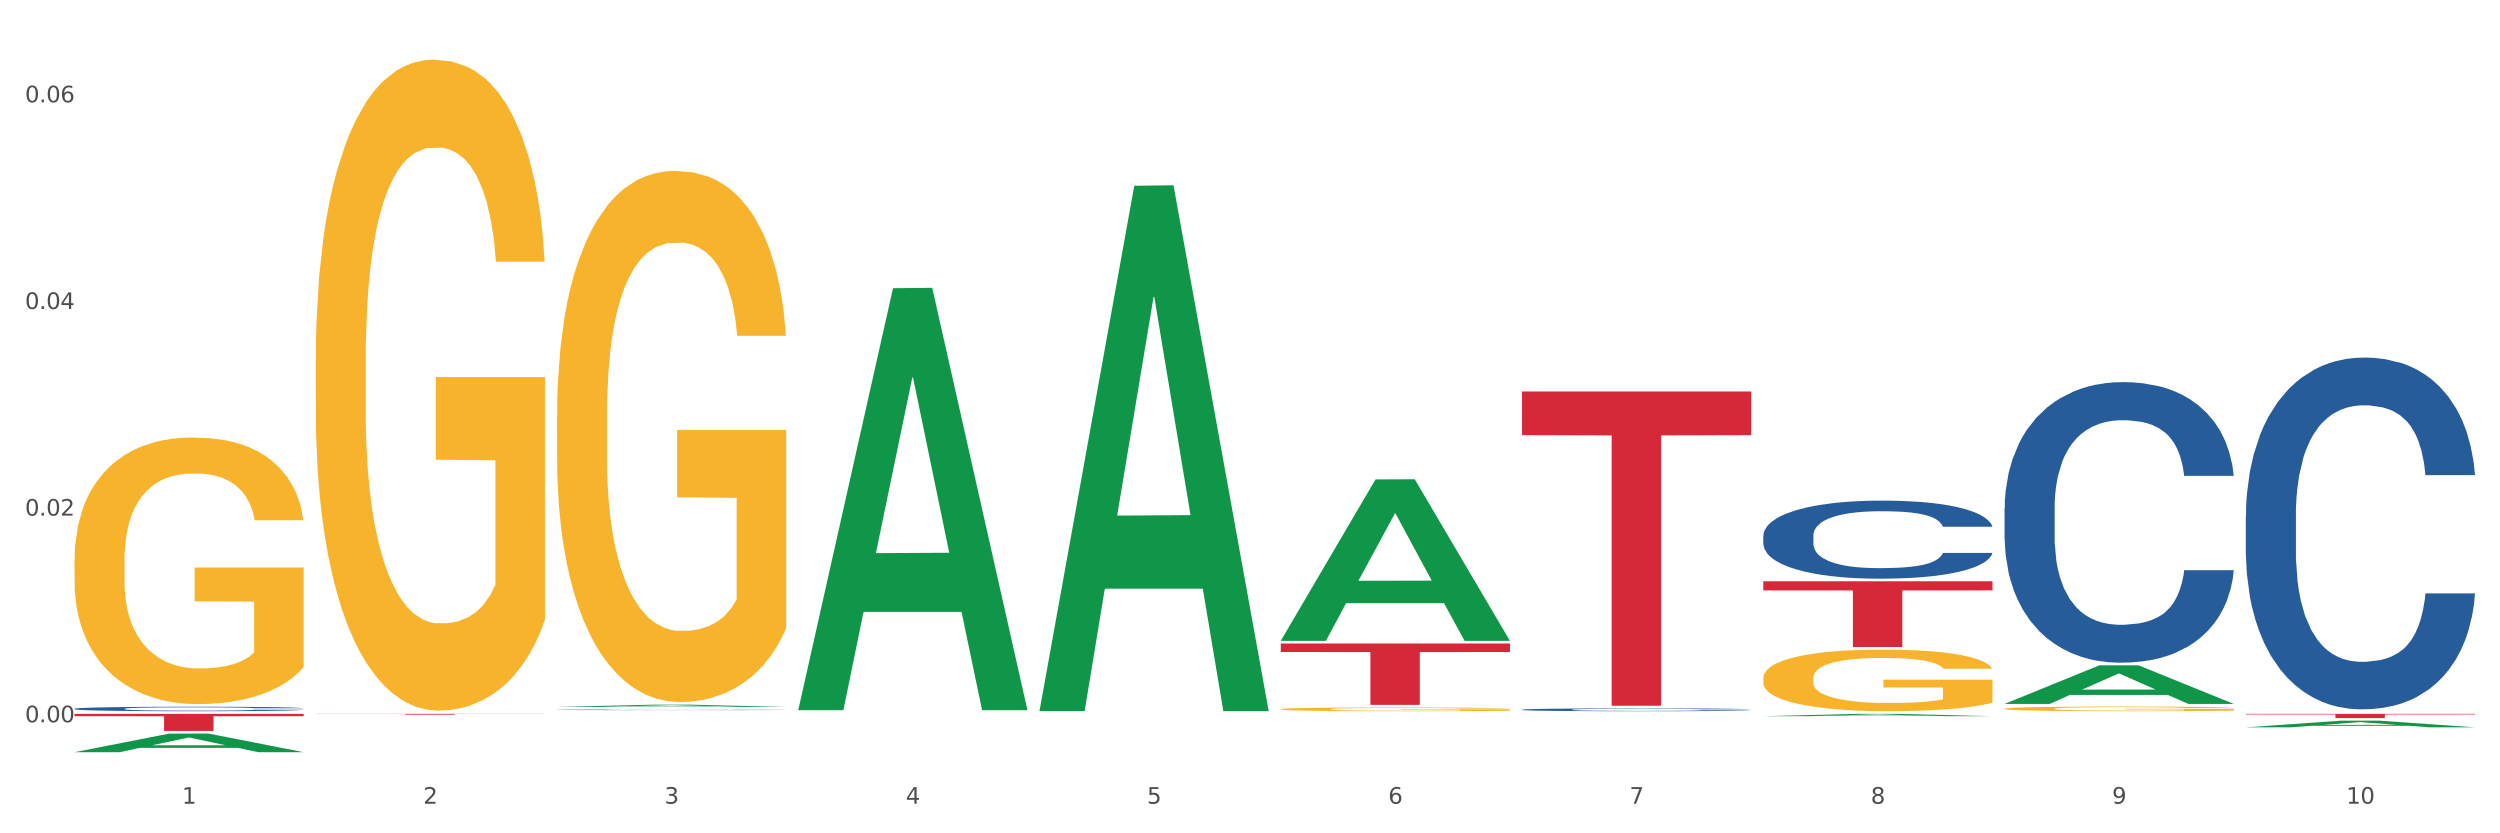
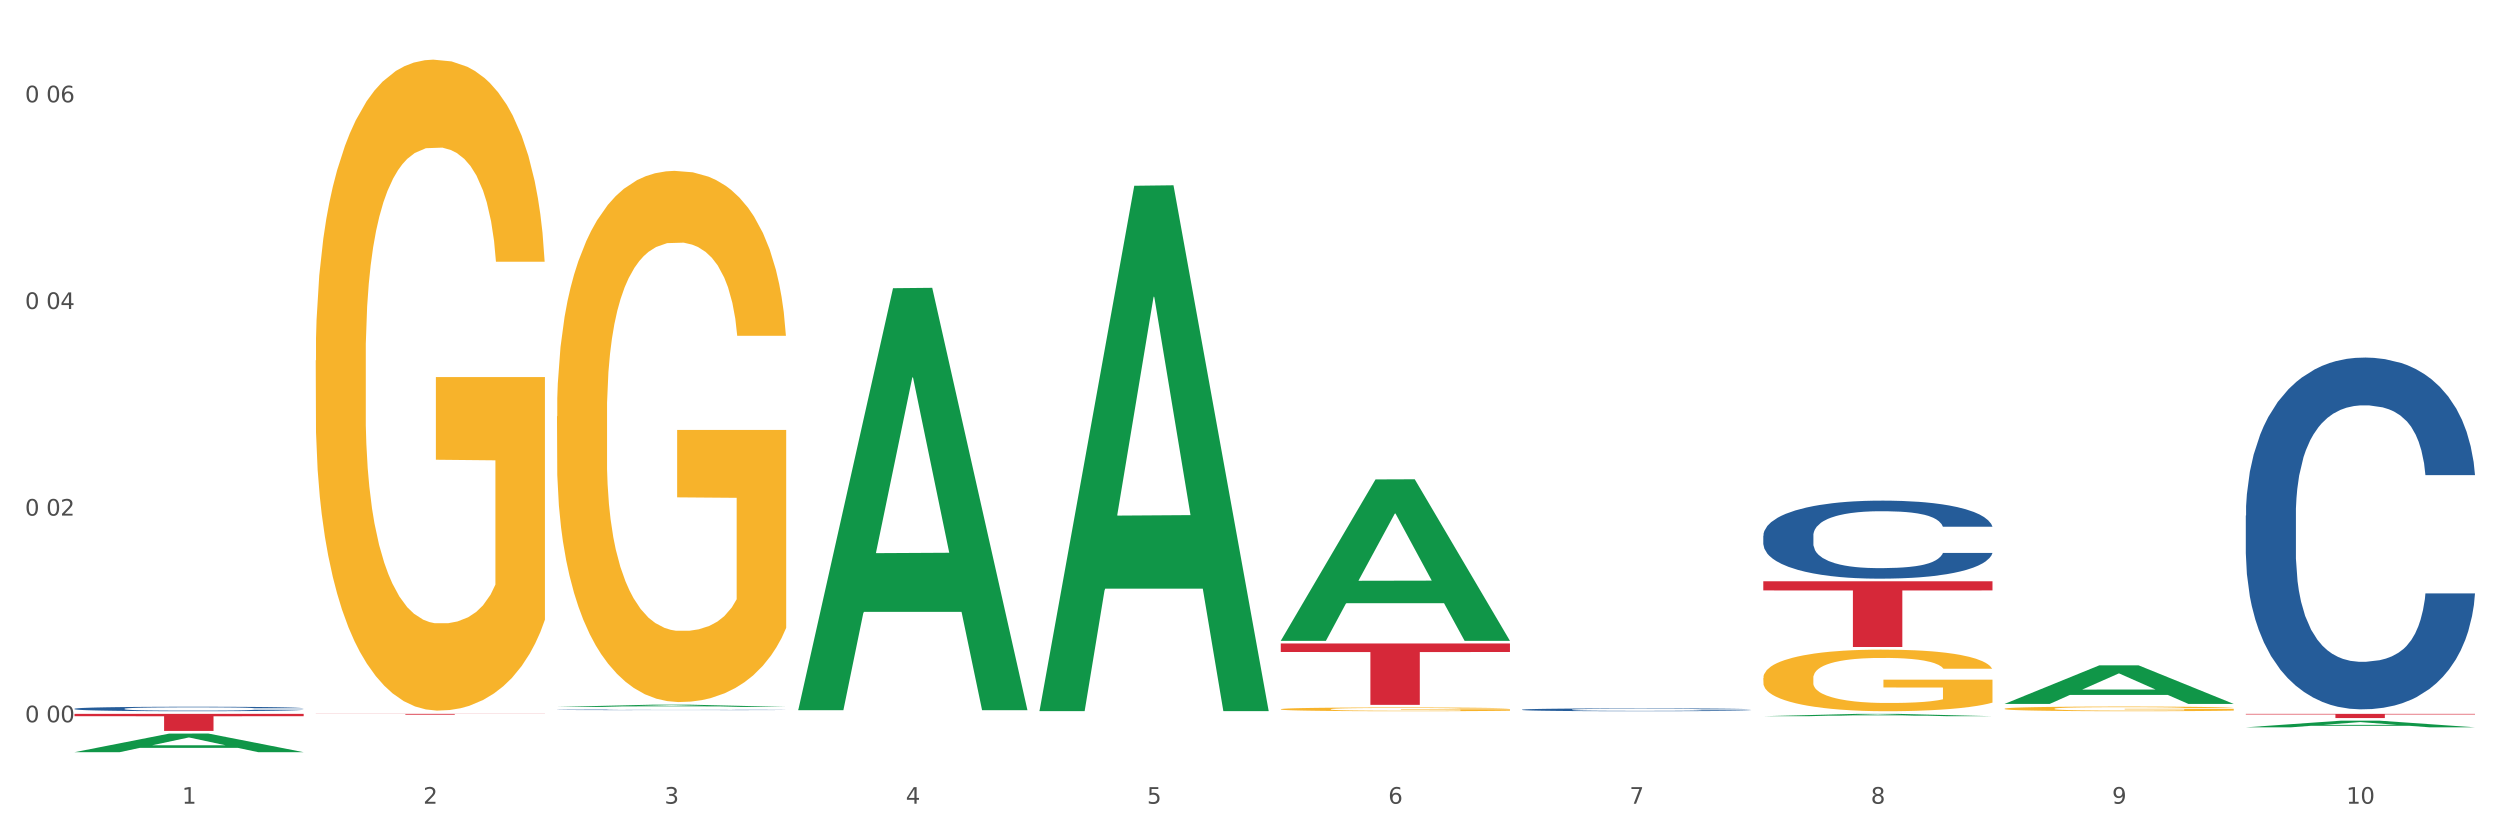
<svg xmlns="http://www.w3.org/2000/svg" xmlns:xlink="http://www.w3.org/1999/xlink" width="1080pt" height="360pt" viewBox="0 0 1080 360" version="1.1">
  <rect x="0" y="0" width="1080" height="360" fill="#333333" stroke="none" />
  <defs>
    <style type="text/css">*{stroke-linejoin: round; stroke-linecap: butt}</style>
  </defs>
  <g id="figure_1">
    <g id="patch_1">
      <path d="M 0 360  L 1080 360  L 1080 0  L 0 0  z " style="fill: #ffffff; stroke: #ffffff; stroke-linejoin: miter" />
    </g>
    <g id="axes_1">
      <g id="matplotlib.axis_1">
        <g id="xtick_1">
          <g id="text_1">
            <g style="fill: #4d4d4d" transform="translate(78.627 347.204) scale(0.096 -0.096)">
              <defs>
                <path id="DejaVuSans-31" d="M 794 531  L 1825 531  L 1825 4091  L 703 3866  L 703 4441  L 1819 4666  L 2450 4666  L 2450 531  L 3481 531  L 3481 0  L 794 0  L 794 531  z " transform="scale(0.016)" />
              </defs>
              <use xlink:href="#DejaVuSans-31" />
            </g>
          </g>
        </g>
        <g id="xtick_2">
          <g id="text_2">
            <g style="fill: #4d4d4d" transform="translate(182.851 347.204) scale(0.096 -0.096)">
              <defs>
                <path id="DejaVuSans-32" d="M 1228 531  L 3431 531  L 3431 0  L 469 0  L 469 531  Q 828 903 1448 1529  Q 2069 2156 2228 2338  Q 2531 2678 2651 2914  Q 2772 3150 2772 3378  Q 2772 3750 2511 3984  Q 2250 4219 1831 4219  Q 1534 4219 1204 4116  Q 875 4013 500 3803  L 500 4441  Q 881 4594 1212 4672  Q 1544 4750 1819 4750  Q 2544 4750 2975 4387  Q 3406 4025 3406 3419  Q 3406 3131 3298 2873  Q 3191 2616 2906 2266  Q 2828 2175 2409 1742  Q 1991 1309 1228 531  z " transform="scale(0.016)" />
              </defs>
              <use xlink:href="#DejaVuSans-32" />
            </g>
          </g>
        </g>
        <g id="xtick_3">
          <g id="text_3">
            <g style="fill: #4d4d4d" transform="translate(287.074 347.204) scale(0.096 -0.096)">
              <defs>
                <path id="DejaVuSans-33" d="M 2597 2516  Q 3050 2419 3304 2112  Q 3559 1806 3559 1356  Q 3559 666 3084 287  Q 2609 -91 1734 -91  Q 1441 -91 1130 -33  Q 819 25 488 141  L 488 750  Q 750 597 1062 519  Q 1375 441 1716 441  Q 2309 441 2620 675  Q 2931 909 2931 1356  Q 2931 1769 2642 2001  Q 2353 2234 1838 2234  L 1294 2234  L 1294 2753  L 1863 2753  Q 2328 2753 2575 2939  Q 2822 3125 2822 3475  Q 2822 3834 2567 4026  Q 2313 4219 1838 4219  Q 1578 4219 1281 4162  Q 984 4106 628 3988  L 628 4550  Q 988 4650 1302 4700  Q 1616 4750 1894 4750  Q 2613 4750 3031 4423  Q 3450 4097 3450 3541  Q 3450 3153 3228 2886  Q 3006 2619 2597 2516  z " transform="scale(0.016)" />
              </defs>
              <use xlink:href="#DejaVuSans-33" />
            </g>
          </g>
        </g>
        <g id="xtick_4">
          <g id="text_4">
            <g style="fill: #4d4d4d" transform="translate(391.298 347.204) scale(0.096 -0.096)">
              <defs>
                <path id="DejaVuSans-34" d="M 2419 4116  L 825 1625  L 2419 1625  L 2419 4116  z M 2253 4666  L 3047 4666  L 3047 1625  L 3713 1625  L 3713 1100  L 3047 1100  L 3047 0  L 2419 0  L 2419 1100  L 313 1100  L 313 1709  L 2253 4666  z " transform="scale(0.016)" />
              </defs>
              <use xlink:href="#DejaVuSans-34" />
            </g>
          </g>
        </g>
        <g id="xtick_5">
          <g id="text_5">
            <g style="fill: #4d4d4d" transform="translate(495.522 347.204) scale(0.096 -0.096)">
              <defs>
                <path id="DejaVuSans-35" d="M 691 4666  L 3169 4666  L 3169 4134  L 1269 4134  L 1269 2991  Q 1406 3038 1543 3061  Q 1681 3084 1819 3084  Q 2600 3084 3056 2656  Q 3513 2228 3513 1497  Q 3513 744 3044 326  Q 2575 -91 1722 -91  Q 1428 -91 1123 -41  Q 819 9 494 109  L 494 744  Q 775 591 1075 516  Q 1375 441 1709 441  Q 2250 441 2565 725  Q 2881 1009 2881 1497  Q 2881 1984 2565 2268  Q 2250 2553 1709 2553  Q 1456 2553 1204 2497  Q 953 2441 691 2322  L 691 4666  z " transform="scale(0.016)" />
              </defs>
              <use xlink:href="#DejaVuSans-35" />
            </g>
          </g>
        </g>
        <g id="xtick_6">
          <g id="text_6">
            <g style="fill: #4d4d4d" transform="translate(599.745 347.204) scale(0.096 -0.096)">
              <defs>
                <path id="DejaVuSans-36" d="M 2113 2584  Q 1688 2584 1439 2293  Q 1191 2003 1191 1497  Q 1191 994 1439 701  Q 1688 409 2113 409  Q 2538 409 2786 701  Q 3034 994 3034 1497  Q 3034 2003 2786 2293  Q 2538 2584 2113 2584  z M 3366 4563  L 3366 3988  Q 3128 4100 2886 4159  Q 2644 4219 2406 4219  Q 1781 4219 1451 3797  Q 1122 3375 1075 2522  Q 1259 2794 1537 2939  Q 1816 3084 2150 3084  Q 2853 3084 3261 2657  Q 3669 2231 3669 1497  Q 3669 778 3244 343  Q 2819 -91 2113 -91  Q 1303 -91 875 529  Q 447 1150 447 2328  Q 447 3434 972 4092  Q 1497 4750 2381 4750  Q 2619 4750 2861 4703  Q 3103 4656 3366 4563  z " transform="scale(0.016)" />
              </defs>
              <use xlink:href="#DejaVuSans-36" />
            </g>
          </g>
        </g>
        <g id="xtick_7">
          <g id="text_7">
            <g style="fill: #4d4d4d" transform="translate(703.969 347.204) scale(0.096 -0.096)">
              <defs>
                <path id="DejaVuSans-37" d="M 525 4666  L 3525 4666  L 3525 4397  L 1831 0  L 1172 0  L 2766 4134  L 525 4134  L 525 4666  z " transform="scale(0.016)" />
              </defs>
              <use xlink:href="#DejaVuSans-37" />
            </g>
          </g>
        </g>
        <g id="xtick_8">
          <g id="text_8">
            <g style="fill: #4d4d4d" transform="translate(808.193 347.204) scale(0.096 -0.096)">
              <defs>
                <path id="DejaVuSans-38" d="M 2034 2216  Q 1584 2216 1326 1975  Q 1069 1734 1069 1313  Q 1069 891 1326 650  Q 1584 409 2034 409  Q 2484 409 2743 651  Q 3003 894 3003 1313  Q 3003 1734 2745 1975  Q 2488 2216 2034 2216  z M 1403 2484  Q 997 2584 770 2862  Q 544 3141 544 3541  Q 544 4100 942 4425  Q 1341 4750 2034 4750  Q 2731 4750 3128 4425  Q 3525 4100 3525 3541  Q 3525 3141 3298 2862  Q 3072 2584 2669 2484  Q 3125 2378 3379 2068  Q 3634 1759 3634 1313  Q 3634 634 3220 271  Q 2806 -91 2034 -91  Q 1263 -91 848 271  Q 434 634 434 1313  Q 434 1759 690 2068  Q 947 2378 1403 2484  z M 1172 3481  Q 1172 3119 1398 2916  Q 1625 2713 2034 2713  Q 2441 2713 2670 2916  Q 2900 3119 2900 3481  Q 2900 3844 2670 4047  Q 2441 4250 2034 4250  Q 1625 4250 1398 4047  Q 1172 3844 1172 3481  z " transform="scale(0.016)" />
              </defs>
              <use xlink:href="#DejaVuSans-38" />
            </g>
          </g>
        </g>
        <g id="xtick_9">
          <g id="text_9">
            <g style="fill: #4d4d4d" transform="translate(912.416 347.204) scale(0.096 -0.096)">
              <defs>
                <path id="DejaVuSans-39" d="M 703 97  L 703 672  Q 941 559 1184 500  Q 1428 441 1663 441  Q 2288 441 2617 861  Q 2947 1281 2994 2138  Q 2813 1869 2534 1725  Q 2256 1581 1919 1581  Q 1219 1581 811 2004  Q 403 2428 403 3163  Q 403 3881 828 4315  Q 1253 4750 1959 4750  Q 2769 4750 3195 4129  Q 3622 3509 3622 2328  Q 3622 1225 3098 567  Q 2575 -91 1691 -91  Q 1453 -91 1209 -44  Q 966 3 703 97  z M 1959 2075  Q 2384 2075 2632 2365  Q 2881 2656 2881 3163  Q 2881 3666 2632 3958  Q 2384 4250 1959 4250  Q 1534 4250 1286 3958  Q 1038 3666 1038 3163  Q 1038 2656 1286 2365  Q 1534 2075 1959 2075  z " transform="scale(0.016)" />
              </defs>
              <use xlink:href="#DejaVuSans-39" />
            </g>
          </g>
        </g>
        <g id="xtick_10">
          <g id="text_10">
            <g style="fill: #4d4d4d" transform="translate(1013.586 347.204) scale(0.096 -0.096)">
              <defs>
                <path id="DejaVuSans-30" d="M 2034 4250  Q 1547 4250 1301 3770  Q 1056 3291 1056 2328  Q 1056 1369 1301 889  Q 1547 409 2034 409  Q 2525 409 2770 889  Q 3016 1369 3016 2328  Q 3016 3291 2770 3770  Q 2525 4250 2034 4250  z M 2034 4750  Q 2819 4750 3233 4129  Q 3647 3509 3647 2328  Q 3647 1150 3233 529  Q 2819 -91 2034 -91  Q 1250 -91 836 529  Q 422 1150 422 2328  Q 422 3509 836 4129  Q 1250 4750 2034 4750  z " transform="scale(0.016)" />
              </defs>
              <use xlink:href="#DejaVuSans-31" />
              <use xlink:href="#DejaVuSans-30" transform="translate(63.623 0)" />
            </g>
          </g>
        </g>
        <g id="xtick_11" />
        <g id="xtick_12" />
        <g id="xtick_13" />
        <g id="xtick_14" />
        <g id="xtick_15" />
        <g id="xtick_16" />
        <g id="xtick_17" />
        <g id="xtick_18" />
        <g id="xtick_19" />
      </g>
      <g id="matplotlib.axis_2">
        <g id="ytick_1">
          <g id="text_11">
            <g style="fill: #4d4d4d" transform="translate(10.8 312.029) scale(0.096 -0.096)">
              <defs>
-                 <path id="DejaVuSans-2e" d="M 684 794  L 1344 794  L 1344 0  L 684 0  L 684 794  z " transform="scale(0.016)" />
-               </defs>
+                 </defs>
              <use xlink:href="#DejaVuSans-30" />
              <use xlink:href="#DejaVuSans-2e" transform="translate(63.623 0)" />
              <use xlink:href="#DejaVuSans-30" transform="translate(95.41 0)" />
              <use xlink:href="#DejaVuSans-30" transform="translate(159.033 0)" />
            </g>
          </g>
        </g>
        <g id="ytick_2">
          <g id="text_12">
            <g style="fill: #4d4d4d" transform="translate(10.8 222.754) scale(0.096 -0.096)">
              <use xlink:href="#DejaVuSans-30" />
              <use xlink:href="#DejaVuSans-2e" transform="translate(63.623 0)" />
              <use xlink:href="#DejaVuSans-30" transform="translate(95.41 0)" />
              <use xlink:href="#DejaVuSans-32" transform="translate(159.033 0)" />
            </g>
          </g>
        </g>
        <g id="ytick_3">
          <g id="text_13">
            <g style="fill: #4d4d4d" transform="translate(10.8 133.479) scale(0.096 -0.096)">
              <use xlink:href="#DejaVuSans-30" />
              <use xlink:href="#DejaVuSans-2e" transform="translate(63.623 0)" />
              <use xlink:href="#DejaVuSans-30" transform="translate(95.41 0)" />
              <use xlink:href="#DejaVuSans-34" transform="translate(159.033 0)" />
            </g>
          </g>
        </g>
        <g id="ytick_4">
          <g id="text_14">
            <g style="fill: #4d4d4d" transform="translate(10.8 44.204) scale(0.096 -0.096)">
              <use xlink:href="#DejaVuSans-30" />
              <use xlink:href="#DejaVuSans-2e" transform="translate(63.623 0)" />
              <use xlink:href="#DejaVuSans-30" transform="translate(95.41 0)" />
              <use xlink:href="#DejaVuSans-36" transform="translate(159.033 0)" />
            </g>
          </g>
        </g>
        <g id="ytick_5" />
        <g id="ytick_6" />
        <g id="ytick_7" />
      </g>
      <g id="PolyCollection_1">
        <path d="M 32.175 324.934  L 32.277 324.927  L 73.107 316.906  L 90.051 316.898  L 131.187 324.95  L 111.589 324.95  L 102.709 323.075  L 60.552 323.075  L 60.246 323.105  L 51.671 324.95  L 32.175 324.95  L 32.175 324.934  L 65.86 321.956  L 97.401 321.948  L 81.783 318.614  L 81.579 318.599  L 81.375 318.622  L 65.758 321.948  L 65.86 321.956  L 32.175 324.934  z " clip-path="url(#pf0ff6fb70c)" style="fill: #109648" />
-         <path d="M 865.964 219.534  L 866.081 219.423  L 866.081 216.324  L 866.432 212.117  L 867.719 204.369  L 869.358 198.502  L 872.167 191.639  L 873.688 188.761  L 875.678 185.55  L 879.774 180.348  L 884.456 175.92  L 887.733 173.485  L 890.19 171.935  L 895.691 169.167  L 898.851 167.95  L 902.128 166.954  L 904.937 166.289  L 909.618 165.514  L 913.364 165.182  L 917.694 165.072  L 921.322 165.182  L 926.12 165.625  L 933.143 166.954  L 935.834 167.728  L 939.463 169.057  L 943.208 170.828  L 946.251 172.599  L 949.762 175.145  L 953.39 178.466  L 956.901 182.672  L 959.359 186.547  L 961.348 190.642  L 963.104 195.624  L 964.391 201.048  L 964.976 205.586  L 943.559 205.586  L 942.974 201.491  L 941.803 197.063  L 940.633 194.074  L 939.346 191.639  L 937.356 188.871  L 935.6 187.1  L 932.674 184.997  L 929.983 183.669  L 927.759 182.894  L 925.067 182.23  L 919.332 181.565  L 915.236 181.565  L 912.661 181.787  L 909.501 182.34  L 906.81 183.115  L 903.65 184.443  L 901.192 185.883  L 898.734 187.764  L 897.33 189.093  L 895.223 191.528  L 893.819 193.521  L 891.946 196.952  L 890.893 199.387  L 889.02 205.697  L 888.201 210.346  L 887.85 213.557  L 887.616 217.099  L 887.616 234.367  L 888.318 242.116  L 888.903 245.437  L 889.839 249.201  L 891.595 254.071  L 894.17 258.831  L 896.861 262.263  L 899.085 264.366  L 901.192 265.916  L 903.298 267.133  L 905.873 268.24  L 907.98 268.904  L 911.14 269.569  L 914.885 269.901  L 917.811 269.901  L 923.78 269.347  L 926.472 268.794  L 929.046 268.019  L 931.855 266.801  L 934.079 265.473  L 935.366 264.477  L 937.473 262.373  L 939.111 260.16  L 940.516 257.613  L 941.452 255.4  L 942.505 252.079  L 943.325 248.315  L 943.559 246.323  L 964.976 246.323  L 964.508 250.308  L 963.689 254.182  L 962.05 259.385  L 960.763 262.373  L 958.773 266.026  L 956.667 269.126  L 953.741 272.557  L 951.049 275.103  L 948.24 277.317  L 945.197 279.31  L 939.697 282.077  L 937.707 282.852  L 933.494 284.181  L 930.217 284.955  L 925.418 285.73  L 920.503 286.173  L 915.353 286.284  L 910.789 286.062  L 905.756 285.398  L 902.596 284.734  L 899.085 283.738  L 894.989 282.188  L 891.127 280.306  L 887.499 278.092  L 884.105 275.546  L 880.945 272.668  L 876.848 267.908  L 873.805 263.259  L 871.582 258.942  L 870.06 255.289  L 868.539 250.64  L 867.719 247.429  L 866.432 239.681  L 865.964 232.486  L 865.964 219.534  z " clip-path="url(#pf0ff6fb70c)" style="fill: #255c99" />
        <path d="M 970.188 222.749  L 970.305 222.61  L 970.305 218.724  L 970.656 213.45  L 971.943 203.734  L 973.582 196.378  L 976.39 187.772  L 977.912 184.163  L 979.902 180.138  L 983.998 173.615  L 988.679 168.063  L 991.956 165.009  L 994.414 163.066  L 999.915 159.596  L 1003.075 158.07  L 1006.352 156.82  L 1009.161 155.988  L 1013.842 155.016  L 1017.587 154.6  L 1021.917 154.461  L 1025.546 154.6  L 1030.344 155.155  L 1037.366 156.82  L 1040.058 157.792  L 1043.686 159.458  L 1047.431 161.678  L 1050.474 163.899  L 1053.985 167.091  L 1057.613 171.255  L 1061.125 176.53  L 1063.582 181.388  L 1065.572 186.523  L 1067.327 192.769  L 1068.615 199.57  L 1069.2 205.261  L 1047.782 205.261  L 1047.197 200.125  L 1046.027 194.573  L 1044.857 190.826  L 1043.569 187.772  L 1041.58 184.302  L 1039.824 182.082  L 1036.898 179.444  L 1034.206 177.779  L 1031.983 176.807  L 1029.291 175.974  L 1023.556 175.142  L 1019.46 175.142  L 1016.885 175.419  L 1013.725 176.113  L 1011.033 177.085  L 1007.873 178.75  L 1005.415 180.555  L 1002.958 182.914  L 1001.553 184.58  L 999.447 187.633  L 998.042 190.132  L 996.17 194.435  L 995.116 197.488  L 993.244 205.4  L 992.424 211.229  L 992.073 215.254  L 991.839 219.696  L 991.839 241.348  L 992.541 251.064  L 993.127 255.228  L 994.063 259.947  L 995.818 266.054  L 998.393 272.022  L 1001.085 276.325  L 1003.309 278.962  L 1005.415 280.905  L 1007.522 282.432  L 1010.097 283.82  L 1012.203 284.653  L 1015.363 285.486  L 1019.109 285.902  L 1022.035 285.902  L 1028.003 285.208  L 1030.695 284.514  L 1033.27 283.543  L 1036.079 282.016  L 1038.303 280.35  L 1039.59 279.101  L 1041.697 276.464  L 1043.335 273.688  L 1044.739 270.496  L 1045.676 267.72  L 1046.729 263.556  L 1047.548 258.837  L 1047.782 256.338  L 1069.2 256.338  L 1068.732 261.335  L 1067.913 266.193  L 1066.274 272.716  L 1064.987 276.464  L 1062.997 281.044  L 1060.89 284.931  L 1057.965 289.233  L 1055.273 292.426  L 1052.464 295.202  L 1049.421 297.7  L 1043.92 301.17  L 1041.931 302.142  L 1037.717 303.807  L 1034.44 304.779  L 1029.642 305.75  L 1024.726 306.305  L 1019.577 306.444  L 1015.012 306.167  L 1009.98 305.334  L 1006.82 304.501  L 1003.309 303.252  L 999.212 301.309  L 995.35 298.949  L 991.722 296.173  L 988.328 292.981  L 985.168 289.372  L 981.072 283.404  L 978.029 277.574  L 975.805 272.161  L 974.284 267.581  L 972.762 261.751  L 971.943 257.726  L 970.656 248.01  L 970.188 238.989  L 970.188 222.749  z " clip-path="url(#pf0ff6fb70c)" style="fill: #255c99" />
        <path d="M 240.622 306.64  L 240.739 306.64  L 240.739 306.633  L 241.09 306.624  L 242.378 306.608  L 244.016 306.595  L 246.825 306.58  L 248.347 306.574  L 250.336 306.567  L 254.432 306.556  L 259.114 306.546  L 262.391 306.541  L 264.849 306.538  L 270.349 306.532  L 273.509 306.529  L 276.786 306.527  L 279.595 306.526  L 284.277 306.524  L 288.022 306.523  L 292.352 306.523  L 295.98 306.523  L 300.779 306.524  L 307.801 306.527  L 310.493 306.529  L 314.121 306.532  L 317.866 306.535  L 320.909 306.539  L 324.42 306.545  L 328.048 306.552  L 331.559 306.561  L 334.017 306.569  L 336.007 306.578  L 337.762 306.589  L 339.049 306.6  L 339.635 306.61  L 318.217 306.61  L 317.632 306.601  L 316.462 306.592  L 315.291 306.585  L 314.004 306.58  L 312.014 306.574  L 310.259 306.57  L 307.333 306.566  L 304.641 306.563  L 302.417 306.561  L 299.725 306.56  L 293.991 306.558  L 289.894 306.558  L 287.32 306.559  L 284.16 306.56  L 281.468 306.562  L 278.308 306.565  L 275.85 306.568  L 273.392 306.572  L 271.988 306.575  L 269.881 306.58  L 268.477 306.584  L 266.604 306.592  L 265.551 306.597  L 263.678 306.61  L 262.859 306.62  L 262.508 306.627  L 262.274 306.635  L 262.274 306.672  L 262.976 306.689  L 263.561 306.696  L 264.498 306.704  L 266.253 306.714  L 268.828 306.725  L 271.52 306.732  L 273.743 306.736  L 275.85 306.74  L 277.957 306.742  L 280.532 306.745  L 282.638 306.746  L 285.798 306.748  L 289.543 306.748  L 292.469 306.748  L 298.438 306.747  L 301.13 306.746  L 303.705 306.744  L 306.513 306.742  L 308.737 306.739  L 310.025 306.737  L 312.131 306.732  L 313.77 306.727  L 315.174 306.722  L 316.11 306.717  L 317.164 306.71  L 317.983 306.702  L 318.217 306.698  L 339.635 306.698  L 339.167 306.706  L 338.347 306.715  L 336.709 306.726  L 335.421 306.732  L 333.432 306.74  L 331.325 306.747  L 328.399 306.754  L 325.707 306.76  L 322.899 306.764  L 319.856 306.769  L 314.355 306.775  L 312.365 306.776  L 308.152 306.779  L 304.875 306.781  L 300.077 306.782  L 295.161 306.783  L 290.011 306.784  L 285.447 306.783  L 280.414 306.782  L 277.254 306.78  L 273.743 306.778  L 269.647 306.775  L 265.785 306.771  L 262.157 306.766  L 258.763 306.761  L 255.603 306.754  L 251.507 306.744  L 248.464 306.734  L 246.24 306.725  L 244.718 306.717  L 243.197 306.707  L 242.378 306.7  L 241.09 306.683  L 240.622 306.668  L 240.622 306.64  z " clip-path="url(#pf0ff6fb70c)" style="fill: #255c99" />
        <path d="M 32.175 306.181  L 32.292 306.18  L 32.292 306.13  L 32.643 306.063  L 33.931 305.938  L 35.569 305.844  L 38.378 305.734  L 39.899 305.688  L 41.889 305.637  L 45.985 305.553  L 50.667 305.482  L 53.944 305.443  L 56.401 305.419  L 61.902 305.374  L 65.062 305.355  L 68.339 305.339  L 71.148 305.328  L 75.829 305.316  L 79.575 305.31  L 83.905 305.309  L 87.533 305.31  L 92.331 305.317  L 99.354 305.339  L 102.045 305.351  L 105.674 305.372  L 109.419 305.401  L 112.462 305.429  L 115.973 305.47  L 119.601 305.523  L 123.112 305.591  L 125.57 305.653  L 127.559 305.718  L 129.315 305.798  L 130.602 305.885  L 131.187 305.958  L 109.77 305.958  L 109.185 305.892  L 108.014 305.821  L 106.844 305.773  L 105.557 305.734  L 103.567 305.69  L 101.811 305.662  L 98.886 305.628  L 96.194 305.607  L 93.97 305.594  L 91.278 305.584  L 85.543 305.573  L 81.447 305.573  L 78.872 305.576  L 75.712 305.585  L 73.021 305.598  L 69.861 305.619  L 67.403 305.642  L 64.945 305.672  L 63.541 305.694  L 61.434 305.733  L 60.03 305.765  L 58.157 305.82  L 57.104 305.859  L 55.231 305.96  L 54.412 306.034  L 54.061 306.086  L 53.827 306.142  L 53.827 306.419  L 54.529 306.543  L 55.114 306.597  L 56.05 306.657  L 57.806 306.735  L 60.381 306.811  L 63.072 306.866  L 65.296 306.9  L 67.403 306.925  L 69.509 306.944  L 72.084 306.962  L 74.191 306.973  L 77.351 306.983  L 81.096 306.989  L 84.022 306.989  L 89.991 306.98  L 92.683 306.971  L 95.257 306.959  L 98.066 306.939  L 100.29 306.918  L 101.577 306.902  L 103.684 306.868  L 105.322 306.833  L 106.727 306.792  L 107.663 306.756  L 108.717 306.703  L 109.536 306.643  L 109.77 306.611  L 131.187 306.611  L 130.719 306.675  L 129.9 306.737  L 128.262 306.82  L 126.974 306.868  L 124.985 306.927  L 122.878 306.976  L 119.952 307.031  L 117.26 307.072  L 114.451 307.108  L 111.408 307.139  L 105.908 307.184  L 103.918 307.196  L 99.705 307.218  L 96.428 307.23  L 91.629 307.242  L 86.714 307.249  L 81.564 307.251  L 77 307.248  L 71.967 307.237  L 68.807 307.226  L 65.296 307.21  L 61.2 307.186  L 57.338 307.155  L 53.71 307.12  L 50.316 307.079  L 47.156 307.033  L 43.059 306.957  L 40.016 306.882  L 37.793 306.813  L 36.271 306.754  L 34.75 306.68  L 33.931 306.629  L 32.643 306.504  L 32.175 306.389  L 32.175 306.181  z " clip-path="url(#pf0ff6fb70c)" style="fill: #255c99" />
        <path d="M 32.175 308.382  L 131.187 308.382  L 131.187 309.408  L 92.239 309.415  L 92.239 315.768  L 70.888 315.768  L 70.888 309.415  L 32.175 309.408  L 32.175 308.389  L 32.175 308.382  z " clip-path="url(#pf0ff6fb70c)" style="fill: #d62839" />
        <path d="M 136.399 308.382  L 235.411 308.382  L 235.411 308.432  L 196.463 308.432  L 196.463 308.742  L 175.112 308.742  L 175.112 308.432  L 136.399 308.432  L 136.399 308.382  L 136.399 308.382  z " clip-path="url(#pf0ff6fb70c)" style="fill: #d62839" />
        <path d="M 553.293 277.984  L 652.306 277.984  L 652.306 281.667  L 613.358 281.692  L 613.358 304.491  L 592.006 304.491  L 592.006 281.692  L 553.293 281.667  L 553.293 278.009  L 553.293 277.984  z " clip-path="url(#pf0ff6fb70c)" style="fill: #d62839" />
-         <path d="M 657.517 169.105  L 756.529 169.105  L 756.529 187.974  L 717.581 188.101  L 717.581 304.887  L 696.23 304.887  L 696.23 188.101  L 657.517 187.974  L 657.517 169.232  L 657.517 169.105  z " clip-path="url(#pf0ff6fb70c)" style="fill: #d62839" />
        <path d="M 761.74 251.119  L 860.753 251.119  L 860.753 255.064  L 821.805 255.091  L 821.805 279.507  L 800.454 279.507  L 800.454 255.091  L 761.74 255.064  L 761.74 251.146  L 761.74 251.119  z " clip-path="url(#pf0ff6fb70c)" style="fill: #d62839" />
        <path d="M 970.188 308.382  L 1069.2 308.382  L 1069.2 308.636  L 1030.252 308.637  L 1030.252 310.208  L 1008.901 310.208  L 1008.901 308.637  L 970.188 308.636  L 970.188 308.383  L 970.188 308.382  z " clip-path="url(#pf0ff6fb70c)" style="fill: #d62839" />
-         <path d="M 32.175 242.226  L 32.292 242.121  L 32.292 238.334  L 32.526 235.073  L 33.695 227.185  L 35.448 220.663  L 36.734 217.192  L 38.02 214.353  L 39.54 211.513  L 41.41 208.568  L 44.8 204.255  L 46.904 202.046  L 49.476 199.732  L 54.152 196.366  L 57.542 194.473  L 61.049 192.895  L 66.777 191.002  L 70.517 190.161  L 74.492 189.53  L 79.285 189.109  L 82.909 189.004  L 90.858 189.319  L 97.638 190.266  L 100.911 191.002  L 105.119 192.264  L 107.34 193.106  L 110.964 194.789  L 114.705 196.998  L 117.277 198.891  L 121.134 202.467  L 124.057 206.043  L 126.745 210.461  L 128.148 213.511  L 129.2 216.351  L 130.135 219.612  L 131.071 224.766  L 110.029 224.766  L 109.211 221.084  L 107.925 217.613  L 106.054 214.247  L 104.418 212.144  L 101.612 209.514  L 99.041 207.831  L 96.352 206.569  L 93.079 205.517  L 90.507 204.991  L 86.883 204.571  L 79.752 204.676  L 74.96 205.517  L 71.686 206.569  L 69.582 207.516  L 67.712 208.568  L 65.608 210.04  L 63.153 212.249  L 61.399 214.247  L 59.646 216.772  L 58.243 219.296  L 56.957 222.241  L 55.905 225.397  L 55.087 228.657  L 54.386 232.654  L 53.801 239.281  L 53.801 253.691  L 54.035 256.951  L 54.619 261.264  L 55.321 264.524  L 56.49 268.416  L 57.542 271.046  L 59.529 274.832  L 61.75 277.988  L 63.504 279.986  L 65.257 281.669  L 68.296 283.983  L 71.686 285.876  L 74.609 287.033  L 78.583 288.085  L 81.272 288.506  L 83.61 288.716  L 89.338 288.716  L 93.429 288.401  L 97.988 287.665  L 101.495 286.718  L 104.418 285.561  L 107.691 283.668  L 109.795 281.879  L 109.795 259.896  L 84.078 259.791  L 84.078 245.171  L 131.187 245.171  L 131.187 288.085  L 129.2 290.294  L 126.979 292.293  L 124.641 294.081  L 121.134 296.289  L 116.926 298.393  L 113.185 299.866  L 109.211 301.128  L 104.535 302.285  L 98.456 303.337  L 94.715 303.757  L 90.039 304.073  L 84.545 304.178  L 79.752 303.968  L 75.076 303.442  L 70.167 302.495  L 65.374 301.128  L 61.75 299.76  L 58.126 298.078  L 54.269 295.869  L 51.229 293.765  L 48.891 291.872  L 46.32 289.453  L 43.514 286.297  L 41.41 283.457  L 39.54 280.512  L 37.552 276.726  L 36.15 273.465  L 34.747 269.363  L 33.928 266.313  L 32.993 261.579  L 32.292 254.953  L 32.175 242.226  z " clip-path="url(#pf0ff6fb70c)" style="fill: #f7b32b" />
        <path d="M 761.74 231.419  L 761.857 231.388  L 761.857 230.526  L 762.208 229.356  L 763.496 227.2  L 765.134 225.568  L 767.943 223.659  L 769.465 222.858  L 771.454 221.965  L 775.551 220.518  L 780.232 219.286  L 783.509 218.608  L 785.967 218.177  L 791.467 217.407  L 794.627 217.069  L 797.904 216.792  L 800.713 216.607  L 805.395 216.391  L 809.14 216.299  L 813.47 216.268  L 817.098 216.299  L 821.897 216.422  L 828.919 216.792  L 831.611 217.007  L 835.239 217.377  L 838.984 217.869  L 842.027 218.362  L 845.538 219.07  L 849.166 219.994  L 852.677 221.164  L 855.135 222.242  L 857.125 223.382  L 858.88 224.767  L 860.168 226.276  L 860.753 227.539  L 839.335 227.539  L 838.75 226.4  L 837.58 225.168  L 836.409 224.336  L 835.122 223.659  L 833.132 222.889  L 831.377 222.396  L 828.451 221.811  L 825.759 221.442  L 823.535 221.226  L 820.843 221.041  L 815.109 220.856  L 811.012 220.856  L 808.438 220.918  L 805.278 221.072  L 802.586 221.288  L 799.426 221.657  L 796.968 222.058  L 794.51 222.581  L 793.106 222.951  L 790.999 223.628  L 789.595 224.182  L 787.722 225.137  L 786.669 225.815  L 784.796 227.57  L 783.977 228.863  L 783.626 229.756  L 783.392 230.742  L 783.392 235.546  L 784.094 237.702  L 784.679 238.625  L 785.616 239.672  L 787.371 241.027  L 789.946 242.352  L 792.638 243.306  L 794.862 243.891  L 796.968 244.322  L 799.075 244.661  L 801.65 244.969  L 803.756 245.154  L 806.916 245.339  L 810.661 245.431  L 813.587 245.431  L 819.556 245.277  L 822.248 245.123  L 824.823 244.908  L 827.632 244.569  L 829.855 244.199  L 831.143 243.922  L 833.249 243.337  L 834.888 242.721  L 836.292 242.013  L 837.229 241.397  L 838.282 240.473  L 839.101 239.426  L 839.335 238.872  L 860.753 238.872  L 860.285 239.98  L 859.465 241.058  L 857.827 242.506  L 856.539 243.337  L 854.55 244.353  L 852.443 245.216  L 849.517 246.17  L 846.825 246.878  L 844.017 247.494  L 840.974 248.049  L 835.473 248.819  L 833.483 249.034  L 829.27 249.404  L 825.993 249.619  L 821.195 249.835  L 816.279 249.958  L 811.13 249.989  L 806.565 249.927  L 801.533 249.742  L 798.373 249.558  L 794.862 249.281  L 790.765 248.849  L 786.903 248.326  L 783.275 247.71  L 779.881 247.002  L 776.721 246.201  L 772.625 244.877  L 769.582 243.583  L 767.358 242.382  L 765.837 241.366  L 764.315 240.073  L 763.496 239.18  L 762.208 237.024  L 761.74 235.022  L 761.74 231.419  z " clip-path="url(#pf0ff6fb70c)" style="fill: #255c99" />
        <path d="M 657.517 306.572  L 657.634 306.571  L 657.634 306.539  L 657.985 306.497  L 659.272 306.418  L 660.911 306.358  L 663.72 306.288  L 665.241 306.259  L 667.231 306.226  L 671.327 306.173  L 676.008 306.128  L 679.285 306.103  L 681.743 306.088  L 687.244 306.059  L 690.404 306.047  L 693.681 306.037  L 696.49 306.03  L 701.171 306.022  L 704.916 306.019  L 709.247 306.018  L 712.875 306.019  L 717.673 306.023  L 724.695 306.037  L 727.387 306.045  L 731.015 306.058  L 734.76 306.076  L 737.803 306.094  L 741.314 306.12  L 744.943 306.154  L 748.454 306.197  L 750.911 306.236  L 752.901 306.278  L 754.657 306.329  L 755.944 306.384  L 756.529 306.43  L 735.112 306.43  L 734.526 306.388  L 733.356 306.343  L 732.186 306.313  L 730.898 306.288  L 728.909 306.26  L 727.153 306.242  L 724.227 306.221  L 721.535 306.207  L 719.312 306.199  L 716.62 306.192  L 710.885 306.186  L 706.789 306.186  L 704.214 306.188  L 701.054 306.194  L 698.362 306.201  L 695.202 306.215  L 692.745 306.23  L 690.287 306.249  L 688.882 306.262  L 686.776 306.287  L 685.371 306.307  L 683.499 306.342  L 682.445 306.367  L 680.573 306.431  L 679.754 306.478  L 679.402 306.511  L 679.168 306.547  L 679.168 306.723  L 679.871 306.802  L 680.456 306.836  L 681.392 306.874  L 683.148 306.923  L 685.722 306.972  L 688.414 307.007  L 690.638 307.028  L 692.745 307.044  L 694.851 307.056  L 697.426 307.068  L 699.533 307.074  L 702.693 307.081  L 706.438 307.085  L 709.364 307.085  L 715.332 307.079  L 718.024 307.073  L 720.599 307.065  L 723.408 307.053  L 725.632 307.039  L 726.919 307.029  L 729.026 307.008  L 730.664 306.985  L 732.069 306.959  L 733.005 306.937  L 734.058 306.903  L 734.877 306.865  L 735.112 306.845  L 756.529 306.845  L 756.061 306.885  L 755.242 306.925  L 753.603 306.978  L 752.316 307.008  L 750.326 307.045  L 748.22 307.077  L 745.294 307.112  L 742.602 307.137  L 739.793 307.16  L 736.75 307.18  L 731.249 307.208  L 729.26 307.216  L 725.046 307.23  L 721.769 307.238  L 716.971 307.246  L 712.055 307.25  L 706.906 307.251  L 702.341 307.249  L 697.309 307.242  L 694.149 307.235  L 690.638 307.225  L 686.542 307.21  L 682.679 307.19  L 679.051 307.168  L 675.657 307.142  L 672.497 307.113  L 668.401 307.064  L 665.358 307.017  L 663.134 306.973  L 661.613 306.936  L 660.091 306.889  L 659.272 306.856  L 657.985 306.777  L 657.517 306.704  L 657.517 306.572  z " clip-path="url(#pf0ff6fb70c)" style="fill: #255c99" />
        <path d="M 865.964 306.164  L 866.081 306.163  L 866.081 306.096  L 866.315 306.039  L 867.484 305.901  L 869.237 305.786  L 870.523 305.725  L 871.809 305.675  L 873.329 305.626  L 875.199 305.574  L 878.589 305.498  L 880.693 305.46  L 883.265 305.419  L 887.941 305.36  L 891.331 305.327  L 894.838 305.299  L 900.566 305.266  L 904.306 305.251  L 908.281 305.24  L 913.074 305.233  L 916.698 305.231  L 924.647 305.236  L 931.427 305.253  L 934.7 305.266  L 938.908 305.288  L 941.129 305.303  L 944.753 305.332  L 948.494 305.371  L 951.066 305.404  L 954.923 305.467  L 957.846 305.53  L 960.534 305.607  L 961.937 305.661  L 962.989 305.71  L 963.924 305.768  L 964.859 305.858  L 943.818 305.858  L 943 305.793  L 941.714 305.733  L 939.843 305.674  L 938.207 305.637  L 935.401 305.591  L 932.829 305.561  L 930.141 305.539  L 926.868 305.52  L 924.296 305.511  L 920.672 305.504  L 913.541 305.506  L 908.749 305.52  L 905.475 305.539  L 903.371 305.555  L 901.501 305.574  L 899.397 305.6  L 896.942 305.639  L 895.188 305.674  L 893.435 305.718  L 892.032 305.762  L 890.746 305.814  L 889.694 305.869  L 888.876 305.926  L 888.175 305.996  L 887.59 306.113  L 887.59 306.366  L 887.824 306.423  L 888.408 306.498  L 889.11 306.556  L 890.279 306.624  L 891.331 306.67  L 893.318 306.736  L 895.539 306.792  L 897.293 306.827  L 899.046 306.856  L 902.085 306.897  L 905.475 306.93  L 908.398 306.95  L 912.372 306.969  L 915.061 306.976  L 917.399 306.98  L 923.127 306.98  L 927.218 306.974  L 931.777 306.962  L 935.284 306.945  L 938.207 306.925  L 941.48 306.891  L 943.584 306.86  L 943.584 306.474  L 917.867 306.473  L 917.867 306.216  L 964.976 306.216  L 964.976 306.969  L 962.989 307.008  L 960.768 307.043  L 958.43 307.074  L 954.923 307.113  L 950.715 307.15  L 946.974 307.176  L 943 307.198  L 938.324 307.218  L 932.245 307.236  L 928.504 307.244  L 923.828 307.249  L 918.334 307.251  L 913.541 307.248  L 908.865 307.238  L 903.956 307.222  L 899.163 307.198  L 895.539 307.174  L 891.915 307.144  L 888.058 307.105  L 885.018 307.069  L 882.68 307.035  L 880.109 306.993  L 877.303 306.938  L 875.199 306.888  L 873.329 306.836  L 871.341 306.77  L 869.938 306.712  L 868.536 306.64  L 867.717 306.587  L 866.782 306.504  L 866.081 306.388  L 865.964 306.164  z " clip-path="url(#pf0ff6fb70c)" style="fill: #f7b32b" />
        <path d="M 761.74 292.936  L 761.857 292.912  L 761.857 292.037  L 762.091 291.283  L 763.26 289.46  L 765.013 287.953  L 766.299 287.151  L 767.585 286.495  L 769.105 285.839  L 770.975 285.158  L 774.365 284.162  L 776.469 283.652  L 779.041 283.117  L 783.717 282.339  L 787.107 281.902  L 790.614 281.537  L 796.342 281.1  L 800.083 280.905  L 804.057 280.759  L 808.85 280.662  L 812.474 280.638  L 820.423 280.711  L 827.203 280.929  L 830.476 281.1  L 834.685 281.391  L 836.906 281.586  L 840.529 281.975  L 844.27 282.485  L 846.842 282.922  L 850.7 283.749  L 853.622 284.575  L 856.311 285.596  L 857.713 286.301  L 858.766 286.957  L 859.701 287.71  L 860.636 288.901  L 839.594 288.901  L 838.776 288.051  L 837.49 287.249  L 835.62 286.471  L 833.983 285.985  L 831.178 285.377  L 828.606 284.988  L 825.917 284.697  L 822.644 284.454  L 820.072 284.332  L 816.448 284.235  L 809.318 284.259  L 804.525 284.454  L 801.252 284.697  L 799.148 284.915  L 797.277 285.158  L 795.173 285.499  L 792.718 286.009  L 790.965 286.471  L 789.211 287.054  L 787.809 287.637  L 786.523 288.318  L 785.471 289.047  L 784.652 289.801  L 783.951 290.724  L 783.366 292.255  L 783.366 295.585  L 783.6 296.339  L 784.185 297.335  L 784.886 298.088  L 786.055 298.988  L 787.107 299.595  L 789.094 300.47  L 791.315 301.199  L 793.069 301.661  L 794.822 302.05  L 797.862 302.585  L 801.252 303.022  L 804.174 303.29  L 808.149 303.533  L 810.837 303.63  L 813.175 303.678  L 818.903 303.678  L 822.995 303.606  L 827.554 303.435  L 831.061 303.217  L 833.983 302.949  L 837.256 302.512  L 839.36 302.099  L 839.36 297.019  L 813.643 296.995  L 813.643 293.616  L 860.753 293.616  L 860.753 303.533  L 858.766 304.043  L 856.544 304.505  L 854.206 304.918  L 850.7 305.428  L 846.491 305.914  L 842.751 306.255  L 838.776 306.546  L 834.1 306.814  L 828.021 307.057  L 824.281 307.154  L 819.605 307.227  L 814.111 307.251  L 809.318 307.203  L 804.642 307.081  L 799.732 306.862  L 794.939 306.546  L 791.315 306.23  L 787.692 305.842  L 783.834 305.331  L 780.795 304.845  L 778.457 304.408  L 775.885 303.849  L 773.079 303.119  L 770.975 302.463  L 769.105 301.783  L 767.118 300.908  L 765.715 300.154  L 764.312 299.206  L 763.494 298.502  L 762.559 297.408  L 761.857 295.877  L 761.74 292.936  z " clip-path="url(#pf0ff6fb70c)" style="fill: #f7b32b" />
        <path d="M 553.293 306.375  L 553.41 306.373  L 553.41 306.319  L 553.644 306.273  L 554.813 306.162  L 556.566 306.069  L 557.852 306.02  L 559.138 305.98  L 560.658 305.94  L 562.528 305.898  L 565.918 305.837  L 568.022 305.806  L 570.594 305.773  L 575.27 305.726  L 578.66 305.699  L 582.167 305.676  L 587.895 305.65  L 591.636 305.638  L 595.61 305.629  L 600.403 305.623  L 604.027 305.621  L 611.976 305.626  L 618.756 305.639  L 622.029 305.65  L 626.237 305.668  L 628.458 305.679  L 632.082 305.703  L 635.823 305.735  L 638.395 305.761  L 642.252 305.812  L 645.175 305.863  L 647.863 305.925  L 649.266 305.968  L 650.318 306.008  L 651.253 306.055  L 652.189 306.127  L 631.147 306.127  L 630.329 306.075  L 629.043 306.026  L 627.173 305.979  L 625.536 305.949  L 622.73 305.912  L 620.159 305.888  L 617.47 305.87  L 614.197 305.855  L 611.625 305.848  L 608.001 305.842  L 600.87 305.843  L 596.078 305.855  L 592.805 305.87  L 590.7 305.883  L 588.83 305.898  L 586.726 305.919  L 584.271 305.95  L 582.518 305.979  L 580.764 306.014  L 579.361 306.05  L 578.075 306.092  L 577.023 306.136  L 576.205 306.183  L 575.504 306.239  L 574.919 306.333  L 574.919 306.537  L 575.153 306.583  L 575.737 306.644  L 576.439 306.69  L 577.608 306.745  L 578.66 306.782  L 580.647 306.836  L 582.868 306.881  L 584.622 306.909  L 586.375 306.933  L 589.415 306.965  L 592.805 306.992  L 595.727 307.009  L 599.702 307.024  L 602.39 307.029  L 604.728 307.032  L 610.456 307.032  L 614.548 307.028  L 619.107 307.018  L 622.613 307.004  L 625.536 306.988  L 628.809 306.961  L 630.913 306.936  L 630.913 306.625  L 605.196 306.623  L 605.196 306.416  L 652.306 306.416  L 652.306 307.024  L 650.318 307.055  L 648.097 307.083  L 645.759 307.108  L 642.252 307.14  L 638.044 307.169  L 634.303 307.19  L 630.329 307.208  L 625.653 307.224  L 619.574 307.239  L 615.833 307.245  L 611.158 307.25  L 605.663 307.251  L 600.87 307.248  L 596.195 307.241  L 591.285 307.227  L 586.492 307.208  L 582.868 307.189  L 579.244 307.165  L 575.387 307.134  L 572.347 307.104  L 570.009 307.077  L 567.438 307.043  L 564.632 306.998  L 562.528 306.958  L 560.658 306.916  L 558.67 306.863  L 557.268 306.817  L 555.865 306.759  L 555.047 306.715  L 554.111 306.648  L 553.41 306.555  L 553.293 306.375  z " clip-path="url(#pf0ff6fb70c)" style="fill: #f7b32b" />
        <path d="M 240.622 179.855  L 240.739 179.645  L 240.739 172.1  L 240.973 165.604  L 242.142 149.885  L 243.895 136.891  L 245.181 129.975  L 246.467 124.317  L 247.987 118.658  L 249.857 112.79  L 253.247 104.197  L 255.351 99.796  L 257.923 95.185  L 262.599 88.479  L 265.989 84.706  L 269.496 81.563  L 275.224 77.79  L 278.965 76.114  L 282.939 74.856  L 287.732 74.018  L 291.356 73.808  L 299.305 74.437  L 306.085 76.323  L 309.358 77.79  L 313.566 80.305  L 315.788 81.982  L 319.411 85.335  L 323.152 89.736  L 325.724 93.509  L 329.581 100.634  L 332.504 107.76  L 335.193 116.562  L 336.595 122.64  L 337.647 128.299  L 338.583 134.796  L 339.518 145.065  L 318.476 145.065  L 317.658 137.73  L 316.372 130.814  L 314.502 124.107  L 312.865 119.915  L 310.06 114.676  L 307.488 111.323  L 304.799 108.808  L 301.526 106.712  L 298.954 105.664  L 295.33 104.826  L 288.2 105.035  L 283.407 106.712  L 280.134 108.808  L 278.03 110.694  L 276.159 112.79  L 274.055 115.724  L 271.6 120.125  L 269.847 124.107  L 268.093 129.137  L 266.69 134.167  L 265.405 140.035  L 264.352 146.322  L 263.534 152.819  L 262.833 160.783  L 262.248 173.987  L 262.248 202.699  L 262.482 209.196  L 263.067 217.789  L 263.768 224.286  L 264.937 232.04  L 265.989 237.279  L 267.976 244.824  L 270.197 251.112  L 271.951 255.094  L 273.704 258.447  L 276.744 263.058  L 280.134 266.83  L 283.056 269.135  L 287.031 271.231  L 289.719 272.069  L 292.057 272.489  L 297.785 272.489  L 301.877 271.86  L 306.436 270.393  L 309.943 268.507  L 312.865 266.201  L 316.138 262.429  L 318.242 258.866  L 318.242 215.064  L 292.525 214.854  L 292.525 185.723  L 339.635 185.723  L 339.635 271.231  L 337.647 275.632  L 335.426 279.614  L 333.088 283.177  L 329.581 287.578  L 325.373 291.77  L 321.632 294.704  L 317.658 297.219  L 312.982 299.524  L 306.903 301.62  L 303.163 302.458  L 298.487 303.087  L 292.992 303.297  L 288.2 302.877  L 283.524 301.83  L 278.614 299.943  L 273.821 297.219  L 270.197 294.494  L 266.574 291.141  L 262.716 286.74  L 259.677 282.548  L 257.339 278.776  L 254.767 273.956  L 251.961 267.668  L 249.857 262.01  L 247.987 256.141  L 246 248.597  L 244.597 242.1  L 243.194 233.926  L 242.376 227.848  L 241.441 218.417  L 240.739 205.214  L 240.622 179.855  z " clip-path="url(#pf0ff6fb70c)" style="fill: #f7b32b" />
        <path d="M 136.399 155.716  L 136.516 155.459  L 136.516 146.213  L 136.749 138.252  L 137.918 118.989  L 139.672 103.066  L 140.958 94.59  L 142.244 87.656  L 143.763 80.721  L 145.634 73.53  L 149.024 63  L 151.128 57.607  L 153.699 51.956  L 158.375 43.738  L 161.765 39.115  L 165.272 35.262  L 171 30.639  L 174.741 28.585  L 178.716 27.044  L 183.508 26.016  L 187.132 25.759  L 195.081 26.53  L 201.861 28.841  L 205.135 30.639  L 209.343 33.721  L 211.564 35.776  L 215.188 39.885  L 218.928 45.279  L 221.5 49.902  L 225.358 58.634  L 228.28 67.366  L 230.969 78.153  L 232.372 85.601  L 233.424 92.536  L 234.359 100.497  L 235.294 113.082  L 214.253 113.082  L 213.434 104.093  L 212.148 95.618  L 210.278 87.399  L 208.641 82.262  L 205.836 75.842  L 203.264 71.732  L 200.576 68.65  L 197.302 66.082  L 194.731 64.798  L 191.107 63.771  L 183.976 64.027  L 179.183 66.082  L 175.91 68.65  L 173.806 70.962  L 171.936 73.53  L 169.831 77.126  L 167.377 82.519  L 165.623 87.399  L 163.87 93.563  L 162.467 99.727  L 161.181 106.918  L 160.129 114.623  L 159.311 122.585  L 158.609 132.344  L 158.025 148.525  L 158.025 183.711  L 158.259 191.672  L 158.843 202.203  L 159.544 210.164  L 160.713 219.667  L 161.765 226.088  L 163.753 235.334  L 165.974 243.039  L 167.727 247.918  L 169.481 252.028  L 172.52 257.678  L 175.91 262.301  L 178.833 265.126  L 182.807 267.694  L 185.496 268.722  L 187.834 269.235  L 193.562 269.235  L 197.653 268.465  L 202.212 266.667  L 205.719 264.356  L 208.641 261.531  L 211.915 256.908  L 214.019 252.541  L 214.019 198.864  L 188.301 198.607  L 188.301 162.907  L 235.411 162.907  L 235.411 267.694  L 233.424 273.088  L 231.203 277.968  L 228.865 282.334  L 225.358 287.727  L 221.15 292.864  L 217.409 296.46  L 213.434 299.542  L 208.758 302.367  L 202.68 304.935  L 198.939 305.962  L 194.263 306.733  L 188.769 306.99  L 183.976 306.476  L 179.3 305.192  L 174.39 302.88  L 169.598 299.542  L 165.974 296.203  L 162.35 292.093  L 158.492 286.7  L 155.453 281.563  L 153.115 276.94  L 150.543 271.033  L 147.738 263.328  L 145.634 256.394  L 143.763 249.203  L 141.776 239.957  L 140.373 231.995  L 138.97 221.979  L 138.152 214.53  L 137.217 202.973  L 136.516 186.793  L 136.399 155.716  z " clip-path="url(#pf0ff6fb70c)" style="fill: #f7b32b" />
        <path d="M 970.188 314.202  L 970.29 314.199  L 1011.12 311.342  L 1028.064 311.339  L 1069.2 314.207  L 1049.602 314.207  L 1040.721 313.539  L 998.564 313.539  L 998.258 313.55  L 989.684 314.207  L 970.188 314.207  L 970.188 314.202  L 1003.872 313.141  L 1035.413 313.138  L 1019.796 311.95  L 1019.592 311.945  L 1019.388 311.953  L 1003.77 313.138  L 1003.872 313.141  L 970.188 314.202  z " clip-path="url(#pf0ff6fb70c)" style="fill: #109648" />
        <path d="M 865.964 304.069  L 866.066 304.053  L 906.896 287.43  L 923.84 287.414  L 964.976 304.1  L 945.378 304.1  L 936.498 300.215  L 894.341 300.215  L 894.034 300.277  L 885.46 304.1  L 865.964 304.1  L 865.964 304.069  L 899.649 297.896  L 931.19 297.88  L 915.572 290.971  L 915.368 290.939  L 915.164 290.986  L 899.547 297.88  L 899.649 297.896  L 865.964 304.069  z " clip-path="url(#pf0ff6fb70c)" style="fill: #109648" />
-         <path d="M 761.74 309.399  L 761.842 309.398  L 802.672 308.383  L 819.617 308.382  L 860.753 309.401  L 841.154 309.401  L 832.274 309.164  L 790.117 309.164  L 789.811 309.168  L 781.237 309.401  L 761.74 309.401  L 761.74 309.399  L 795.425 309.022  L 826.966 309.021  L 811.349 308.599  L 811.144 308.597  L 810.94 308.6  L 795.323 309.021  L 795.425 309.022  L 761.74 309.399  z " clip-path="url(#pf0ff6fb70c)" style="fill: #109648" />
+         <path d="M 761.74 309.399  L 761.842 309.398  L 802.672 308.383  L 819.617 308.382  L 860.753 309.401  L 841.154 309.401  L 832.274 309.164  L 790.117 309.164  L 781.237 309.401  L 761.74 309.401  L 761.74 309.399  L 795.425 309.022  L 826.966 309.021  L 811.349 308.599  L 811.144 308.597  L 810.94 308.6  L 795.323 309.021  L 795.425 309.022  L 761.74 309.399  z " clip-path="url(#pf0ff6fb70c)" style="fill: #109648" />
        <path d="M 553.293 276.722  L 553.395 276.657  L 594.225 207.105  L 611.169 207.039  L 652.306 276.853  L 632.707 276.853  L 623.827 260.596  L 581.67 260.596  L 581.364 260.858  L 572.789 276.853  L 553.293 276.853  L 553.293 276.722  L 586.978 250.894  L 618.519 250.829  L 602.901 221.92  L 602.697 221.789  L 602.493 221.985  L 586.876 250.829  L 586.978 250.894  L 553.293 276.722  z " clip-path="url(#pf0ff6fb70c)" style="fill: #109648" />
        <path d="M 449.069 306.78  L 449.172 306.567  L 490.001 80.251  L 506.946 80.037  L 548.082 307.207  L 528.484 307.207  L 519.603 254.307  L 477.446 254.307  L 477.14 255.16  L 468.566 307.207  L 449.069 307.207  L 449.069 306.78  L 482.754 222.738  L 514.295 222.525  L 498.678 128.457  L 498.474 128.031  L 498.269 128.671  L 482.652 222.525  L 482.754 222.738  L 449.069 306.78  z " clip-path="url(#pf0ff6fb70c)" style="fill: #109648" />
        <path d="M 344.846 306.465  L 344.948 306.294  L 385.778 124.504  L 402.722 124.333  L 443.858 306.808  L 424.26 306.808  L 415.379 264.316  L 373.223 264.316  L 372.916 265.001  L 364.342 306.808  L 344.846 306.808  L 344.846 306.465  L 378.53 238.958  L 410.072 238.786  L 394.454 163.226  L 394.25 162.884  L 394.046 163.398  L 378.428 238.786  L 378.53 238.958  L 344.846 306.465  z " clip-path="url(#pf0ff6fb70c)" style="fill: #109648" />
        <path d="M 240.622 305.391  L 240.724 305.39  L 281.554 304.428  L 298.499 304.427  L 339.635 305.393  L 320.036 305.393  L 311.156 305.168  L 268.999 305.168  L 268.693 305.171  L 260.118 305.393  L 240.622 305.393  L 240.622 305.391  L 274.307 305.034  L 305.848 305.033  L 290.231 304.633  L 290.026 304.631  L 289.822 304.634  L 274.205 305.033  L 274.307 305.034  L 240.622 305.391  z " clip-path="url(#pf0ff6fb70c)" style="fill: #109648" />
      </g>
    </g>
  </g>
  <defs>
    <clipPath id="pf0ff6fb70c">
      <rect x="32.175" y="10.8" width="1037.025" height="329.109" />
    </clipPath>
  </defs>
</svg>